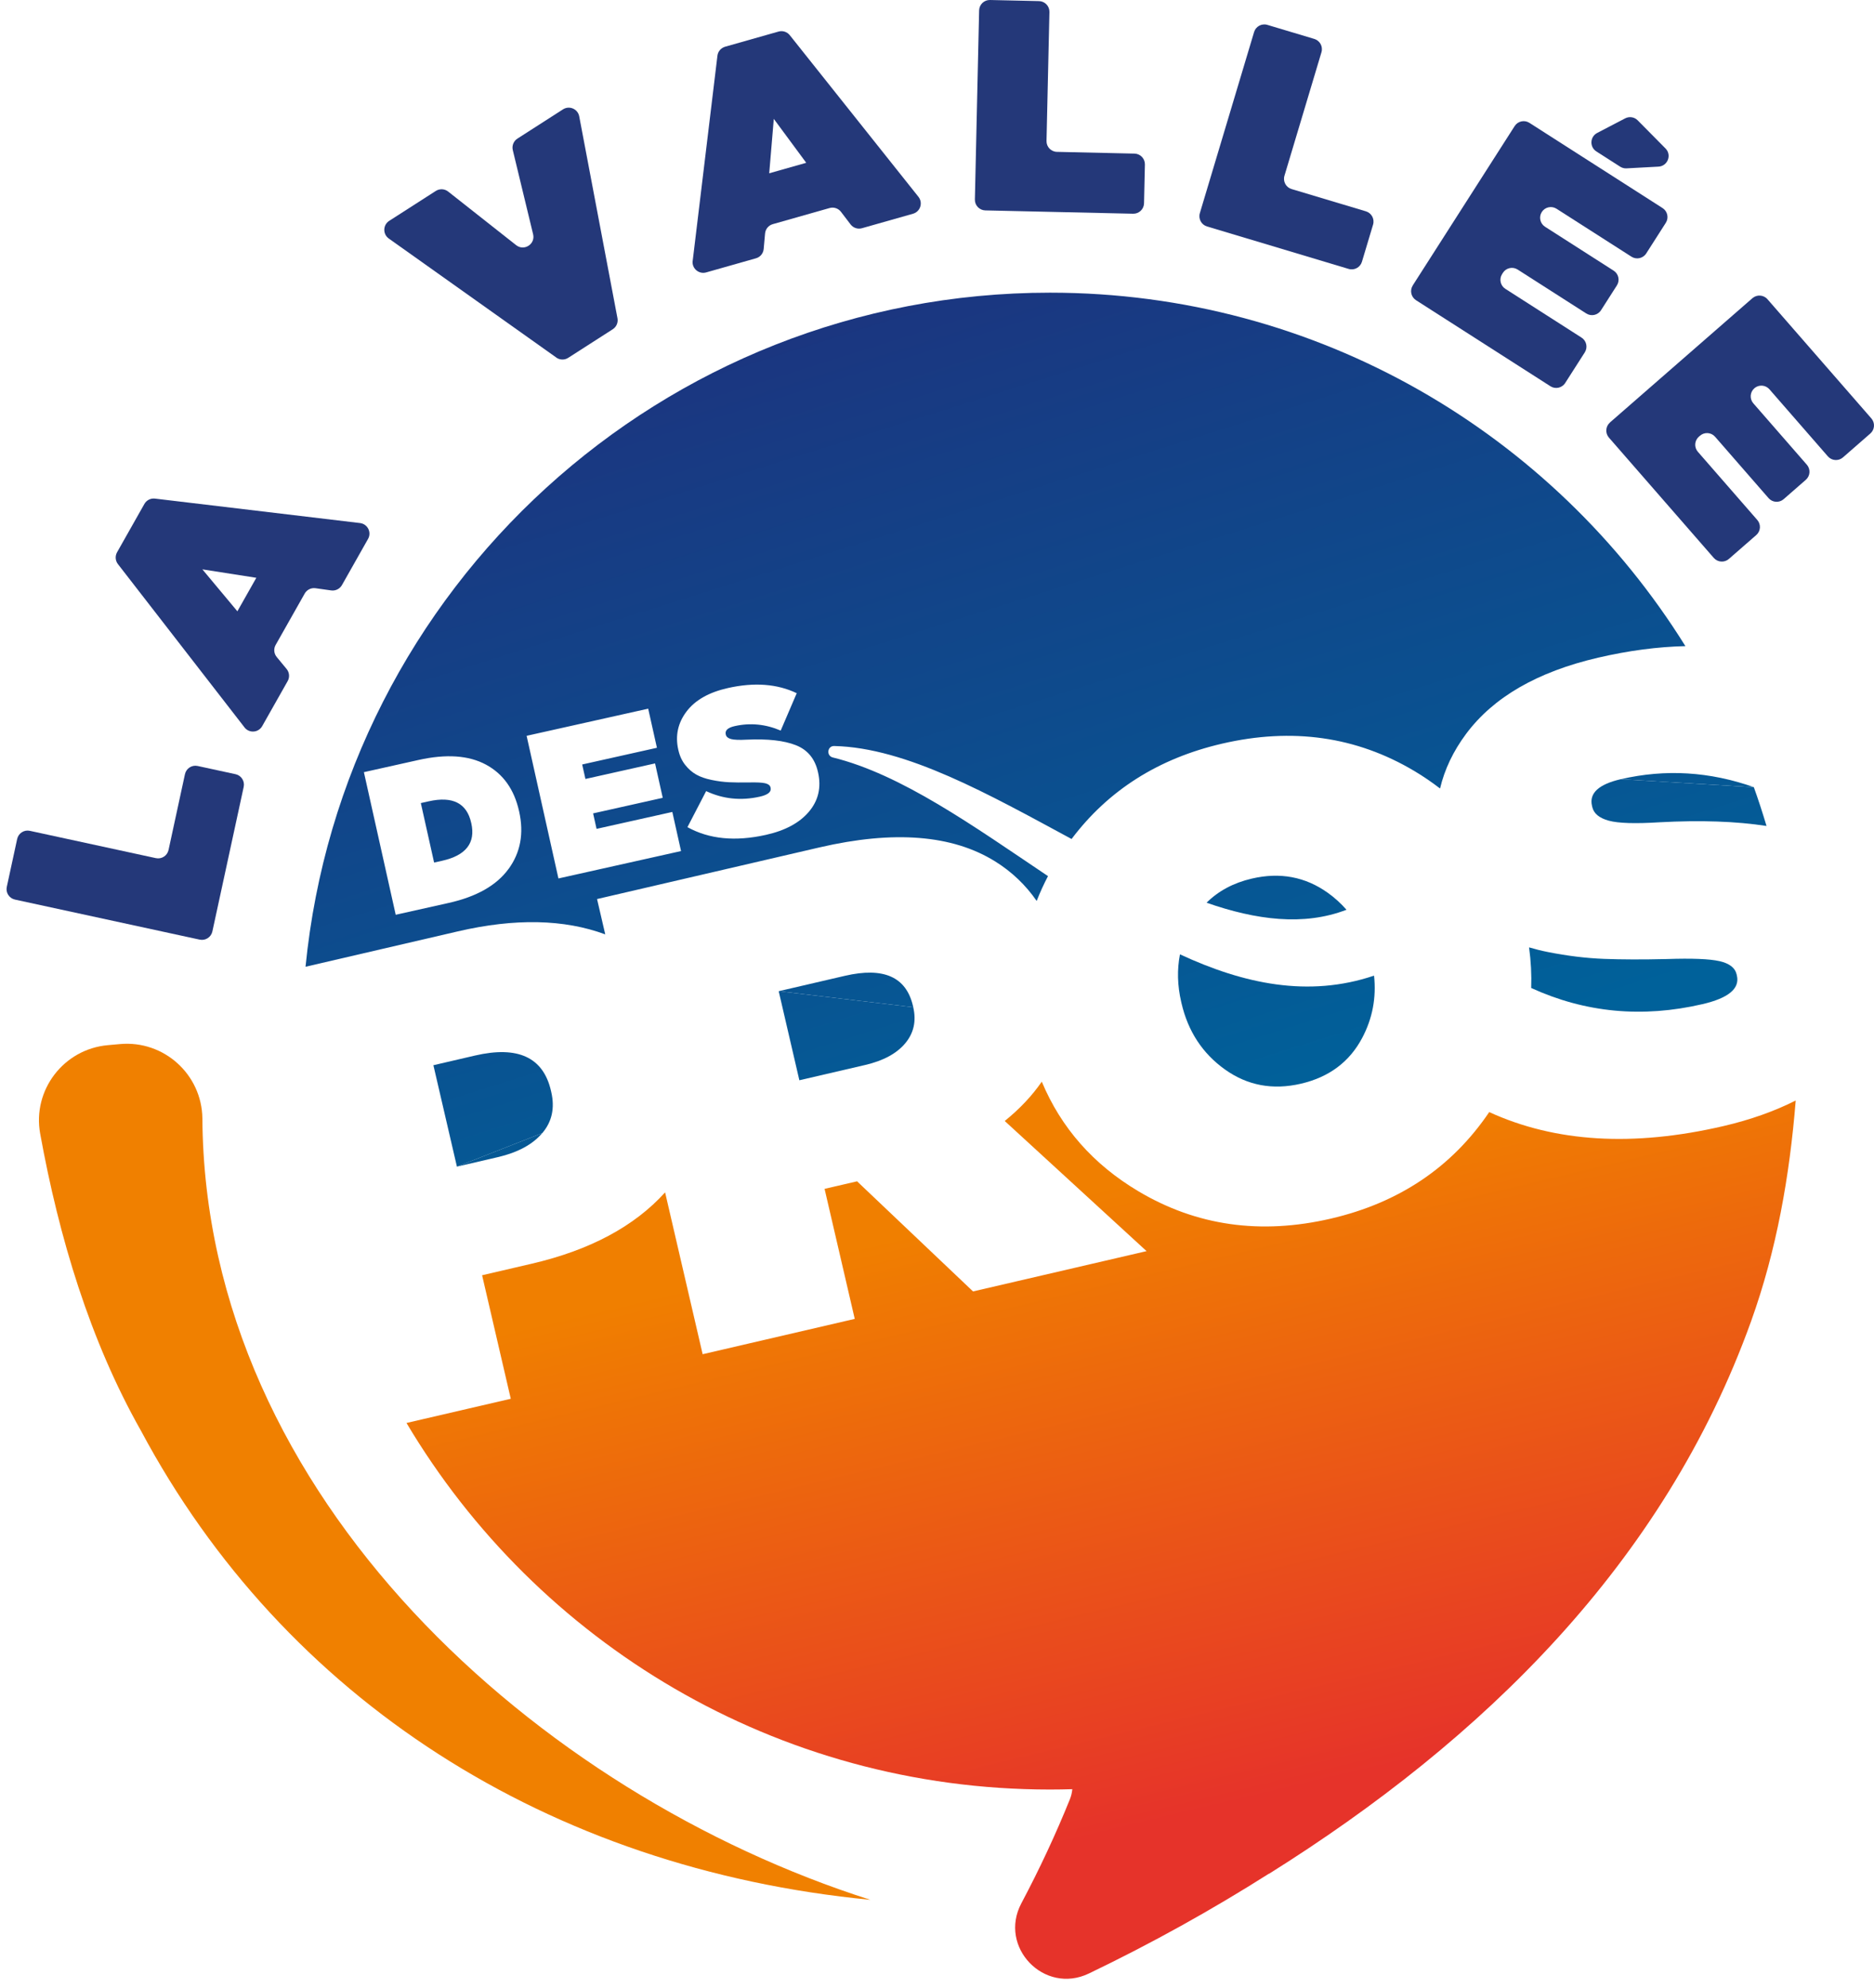
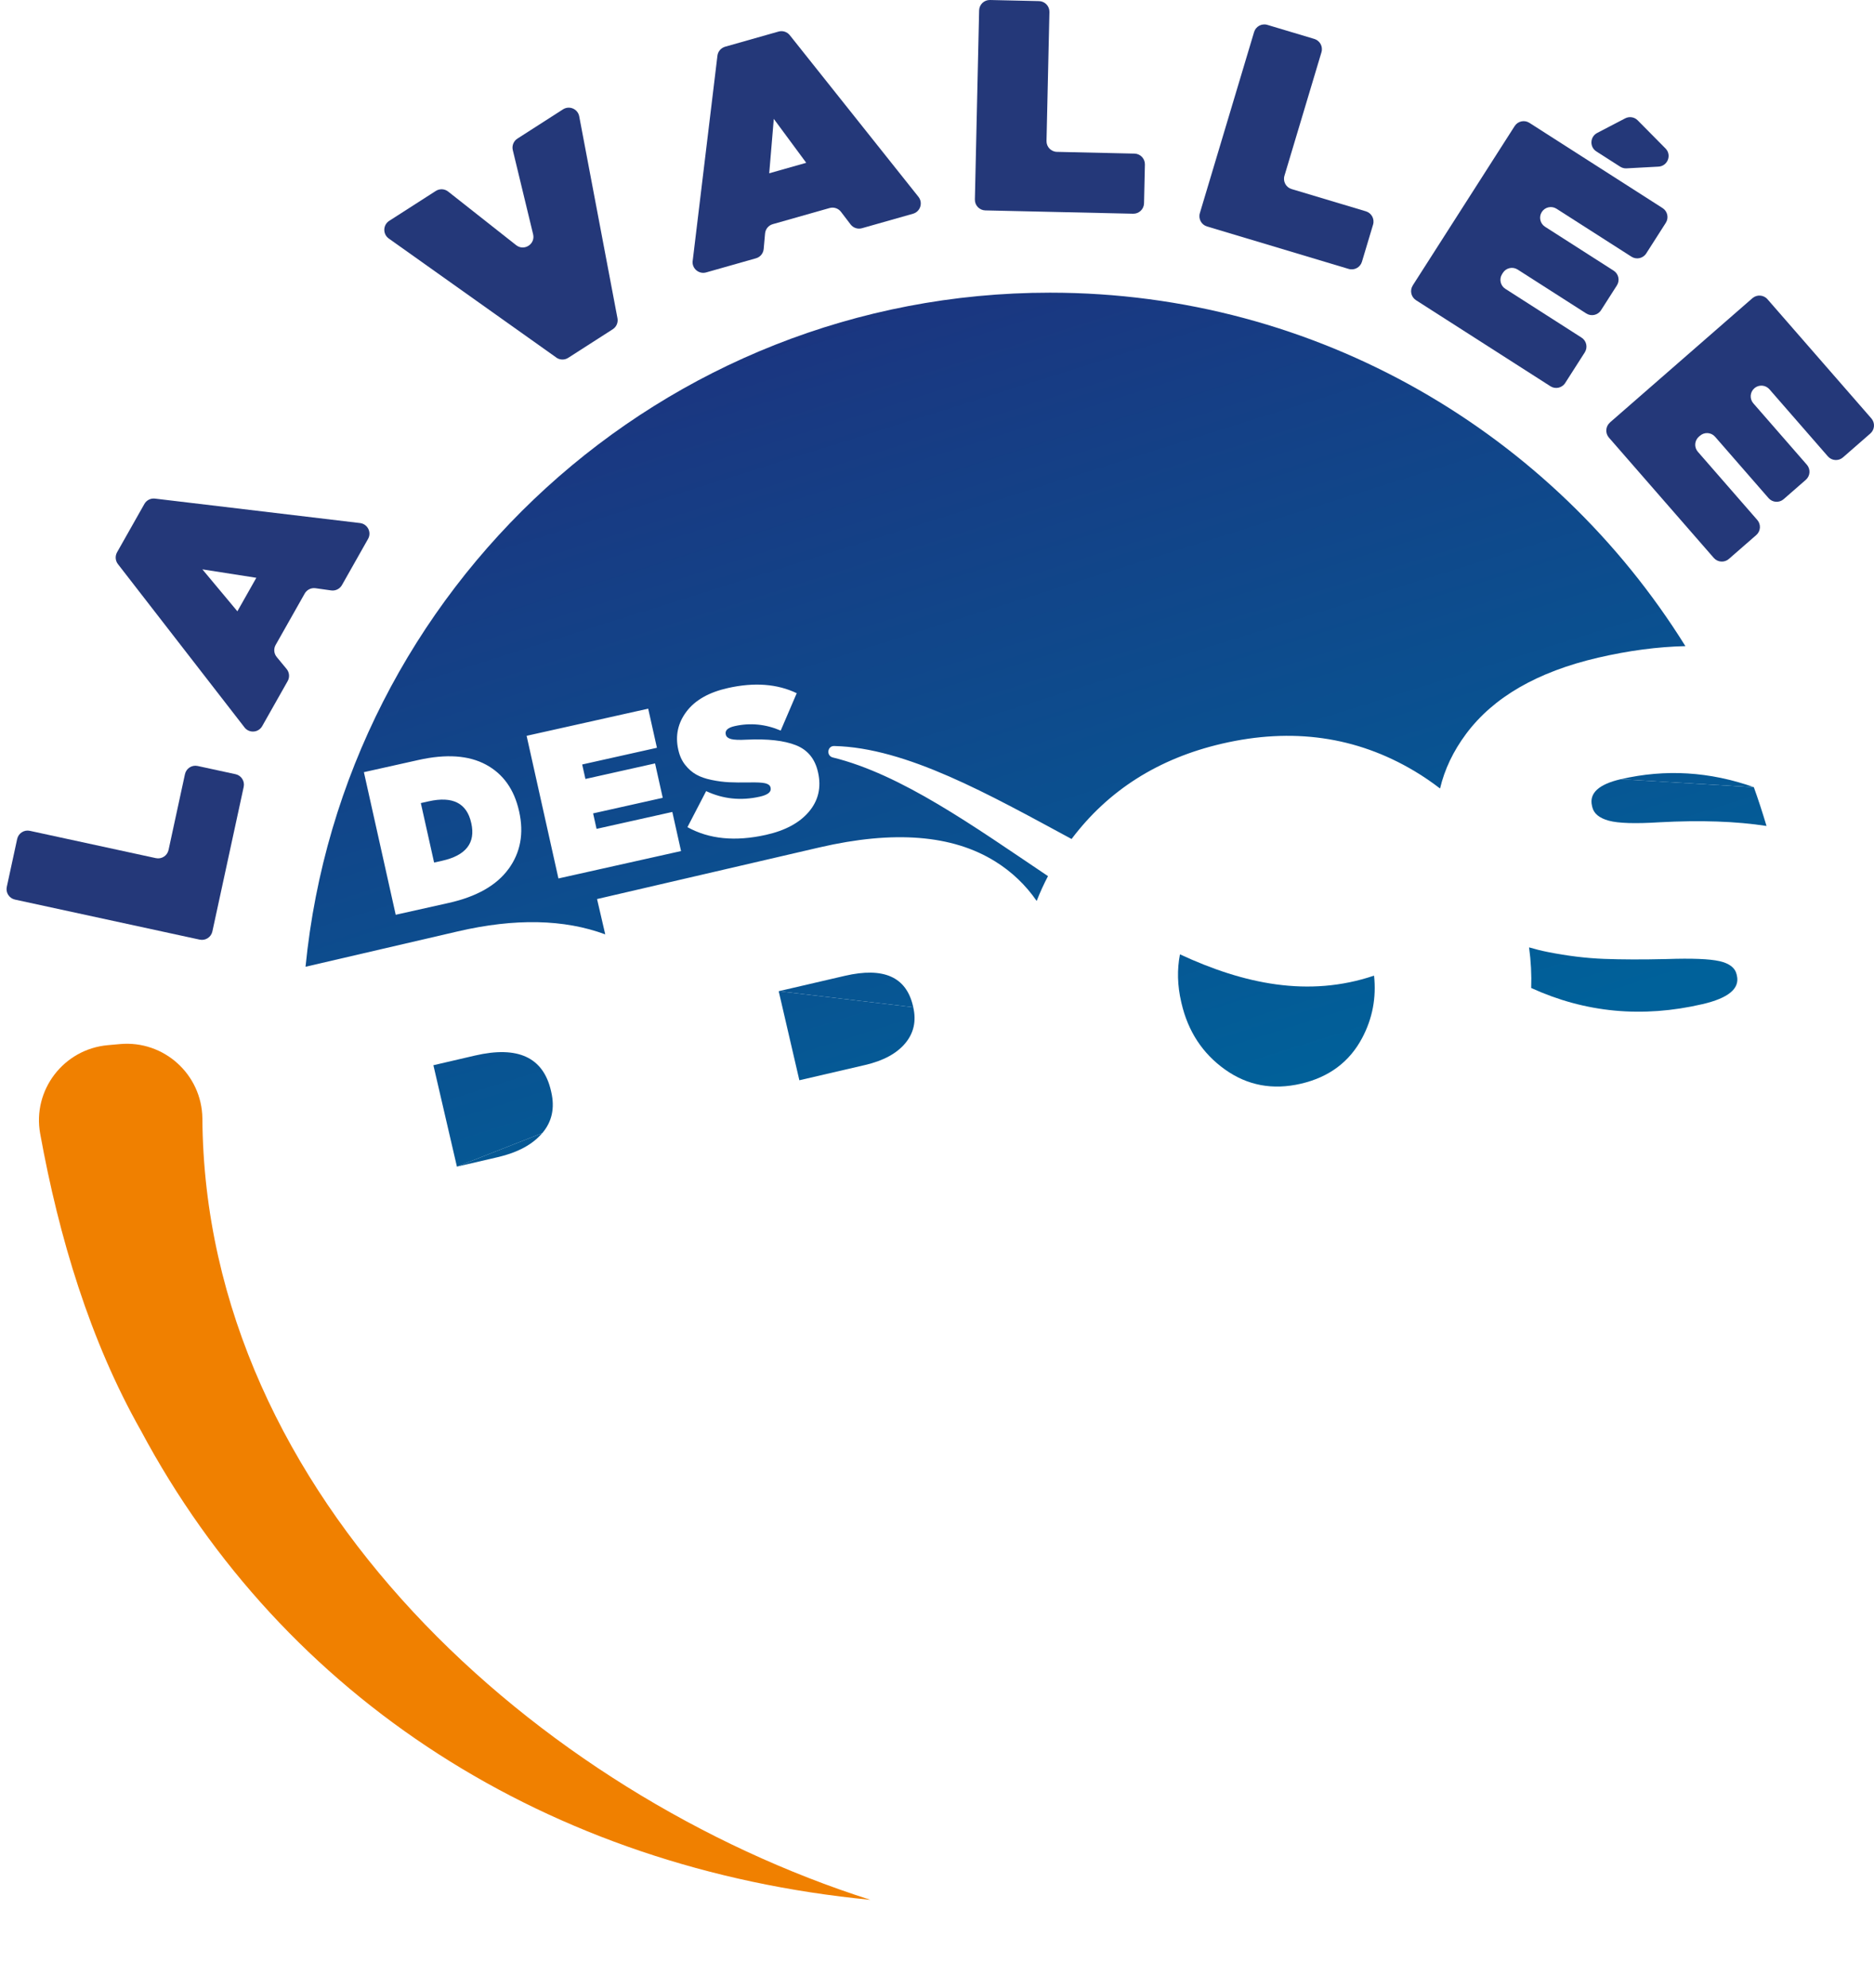
<svg xmlns="http://www.w3.org/2000/svg" xmlns:xlink="http://www.w3.org/1999/xlink" id="Calque_1" data-name="Calque 1" viewBox="0 0 954.3 1012.09">
  <defs>
    <style>
      .cls-1 {
        fill: url(#Dégradé_sans_nom_4-10);
      }

      .cls-1, .cls-2, .cls-3, .cls-4, .cls-5, .cls-6, .cls-7, .cls-8, .cls-9, .cls-10, .cls-11, .cls-12, .cls-13, .cls-14 {
        stroke-width: 0px;
      }

      .cls-2 {
        fill: url(#Dégradé_sans_nom_4-11);
      }

      .cls-3 {
        fill: url(#Dégradé_sans_nom_4);
      }

      .cls-4 {
        fill: url(#Dégradé_sans_nom_4-4);
      }

      .cls-5 {
        fill: url(#Dégradé_sans_nom_4-6);
      }

      .cls-6 {
        fill: url(#Dégradé_sans_nom_4-5);
      }

      .cls-7 {
        fill: url(#Dégradé_sans_nom_4-2);
      }

      .cls-8 {
        fill: url(#Dégradé_sans_nom_4-9);
      }

      .cls-9 {
        fill: url(#Dégradé_sans_nom_4-3);
      }

      .cls-10 {
        fill: url(#Dégradé_sans_nom_4-8);
      }

      .cls-11 {
        fill: url(#Dégradé_sans_nom_4-7);
      }

      .cls-12 {
        fill: #243879;
      }

      .cls-13 {
        fill: #f08000;
      }

      .cls-14 {
        fill: url(#Dégradé_sans_nom_10);
      }
    </style>
    <linearGradient id="Dégradé_sans_nom_4" data-name="Dégradé sans nom 4" x1="887.45" y1="488.32" x2="747.4" y2="43.33" gradientUnits="userSpaceOnUse">
      <stop offset="0" stop-color="#00619a" />
      <stop offset="1" stop-color="#1c347f" />
    </linearGradient>
    <linearGradient id="Dégradé_sans_nom_4-2" data-name="Dégradé sans nom 4" x1="466.21" y1="620.89" x2="326.17" y2="175.9" xlink:href="#Dégradé_sans_nom_4" />
    <linearGradient id="Dégradé_sans_nom_4-3" data-name="Dégradé sans nom 4" x1="283.68" y1="678.34" x2="143.64" y2="233.35" xlink:href="#Dégradé_sans_nom_4" />
    <linearGradient id="Dégradé_sans_nom_4-4" data-name="Dégradé sans nom 4" x1="878.95" y1="491" x2="738.9" y2="46.01" xlink:href="#Dégradé_sans_nom_4" />
    <linearGradient id="Dégradé_sans_nom_4-5" data-name="Dégradé sans nom 4" x1="833.85" y1="505.19" x2="693.8" y2="60.2" xlink:href="#Dégradé_sans_nom_4" />
    <linearGradient id="Dégradé_sans_nom_4-6" data-name="Dégradé sans nom 4" x1="464.44" y1="621.45" x2="324.39" y2="176.46" xlink:href="#Dégradé_sans_nom_4" />
    <linearGradient id="Dégradé_sans_nom_4-7" data-name="Dégradé sans nom 4" x1="288.83" y1="676.72" x2="148.79" y2="231.73" xlink:href="#Dégradé_sans_nom_4" />
    <linearGradient id="Dégradé_sans_nom_10" data-name="Dégradé sans nom 10" x1="626.8" y1="918.61" x2="552.26" y2="606.89" gradientUnits="userSpaceOnUse">
      <stop offset="0" stop-color="#e6332a" />
      <stop offset="1" stop-color="#f07f00" />
    </linearGradient>
    <linearGradient id="Dégradé_sans_nom_4-8" data-name="Dégradé sans nom 4" x1="667.54" y1="557.53" x2="527.49" y2="112.54" xlink:href="#Dégradé_sans_nom_4" />
    <linearGradient id="Dégradé_sans_nom_4-9" data-name="Dégradé sans nom 4" x1="679.18" y1="553.87" x2="539.13" y2="108.88" xlink:href="#Dégradé_sans_nom_4" />
    <linearGradient id="Dégradé_sans_nom_4-10" data-name="Dégradé sans nom 4" x1="306.75" y1="671.08" x2="166.7" y2="226.09" xlink:href="#Dégradé_sans_nom_4" />
    <linearGradient id="Dégradé_sans_nom_4-11" data-name="Dégradé sans nom 4" x1="563.5" y1="590.27" x2="423.45" y2="145.29" xlink:href="#Dégradé_sans_nom_4" />
  </defs>
  <g>
    <path class="cls-13" d="m443.21,967.05c-164.07-15.83-298.54-102.33-371.45-238.81-25.95-45.85-41.7-98.29-51.3-151.16-4.03-22.18,11.94-43.03,34.39-45.06l6.22-.56c22.33-2.03,41.66,15.37,41.99,37.78h0c1.22,192.99,171.35,344.11,340.15,397.81Z" />
    <g>
      <path class="cls-12" d="m101.7,478.3l-94.08-20.39c-2.93-.64-4.8-3.53-4.16-6.46l5.28-24.38c.64-2.93,3.53-4.8,6.46-4.16l64.17,13.9c2.93.64,5.83-1.23,6.46-4.16l8.36-38.59c.64-2.93,3.53-4.8,6.46-4.16l19.29,4.18c2.93.64,4.79,3.53,4.16,6.46l-15.95,73.59c-.64,2.93-3.53,4.8-6.46,4.16Z" />
      <path class="cls-12" d="m124.51,370.26l-64.46-83.12c-1.34-1.73-1.51-4.1-.44-6.01l13.92-24.61c1.08-1.91,3.2-2.98,5.37-2.72l104.44,12.45c3.85.46,6,4.69,4.09,8.07l-13.3,23.51c-1.1,1.94-3.28,3.02-5.49,2.71l-7.98-1.12c-2.21-.31-4.39.76-5.49,2.71l-14.8,26.16c-1.11,1.96-.89,4.4.54,6.14l5.05,6.11c1.43,1.74,1.65,4.18.54,6.14l-12.98,22.94c-1.91,3.38-6.64,3.72-9.02.65Zm-3.63-59.1l9.65-17.05-27.47-4.29,17.82,21.34Z" />
      <path class="cls-12" d="m283.28,181.99l-85.29-60.57c-3.14-2.23-3.03-6.92.21-9l23.72-15.22c1.95-1.25,4.48-1.13,6.3.31l34.62,27.28c4.05,3.19,9.86-.53,8.64-5.54l-10.35-42.84c-.54-2.25.4-4.6,2.35-5.85l23.21-14.89c3.24-2.08,7.56-.22,8.27,3.56l19.48,102.78c.41,2.18-.54,4.39-2.41,5.59l-22.68,14.55c-1.87,1.2-4.27,1.14-6.08-.14Z" />
      <path class="cls-12" d="m352.74,132.79l12.6-104.43c.26-2.17,1.81-3.98,3.91-4.58l27.2-7.71c2.11-.6,4.37.13,5.73,1.84l65.52,82.28c2.42,3.04.96,7.55-2.77,8.61l-25.99,7.37c-2.15.61-4.45-.16-5.8-1.93l-4.89-6.41c-1.35-1.78-3.66-2.54-5.8-1.93l-28.92,8.2c-2.17.61-3.73,2.5-3.93,4.74l-.71,7.9c-.2,2.24-1.76,4.13-3.93,4.74l-25.36,7.19c-3.73,1.06-7.34-2.03-6.88-5.88Zm38.97-44.58l18.85-5.34-16.52-22.36-2.33,27.7Z" />
      <path class="cls-12" d="m496.44,101.55l2.16-96.24c.07-3,2.55-5.38,5.55-5.31l24.94.56c3,.07,5.38,2.55,5.31,5.55l-1.48,65.64c-.07,3,2.31,5.49,5.31,5.55l39.48.89c3,.07,5.38,2.55,5.31,5.55l-.44,19.74c-.07,3-2.55,5.38-5.55,5.31l-75.28-1.69c-3-.07-5.38-2.55-5.31-5.55Z" />
      <path class="cls-12" d="m610.99,108.53l27.63-92.22c.86-2.87,3.89-4.51,6.76-3.65l23.9,7.16c2.87.86,4.51,3.89,3.65,6.76l-18.85,62.9c-.86,2.87.77,5.9,3.65,6.76l37.83,11.33c2.87.86,4.51,3.89,3.65,6.76l-5.67,18.91c-.86,2.87-3.89,4.51-6.76,3.65l-72.13-21.62c-2.87-.86-4.51-3.89-3.65-6.76Z" />
      <path class="cls-12" d="m719.43,145.27l51.88-81.09c1.62-2.53,4.98-3.27,7.51-1.65l67.81,43.38c2.53,1.62,3.27,4.98,1.65,7.51l-9.98,15.6c-1.62,2.53-4.98,3.26-7.5,1.65l-38.16-24.41c-2.53-1.62-5.89-.88-7.51,1.65h0c-1.62,2.53-.88,5.89,1.65,7.51l34.94,22.35c2.53,1.62,3.27,4.98,1.65,7.51l-8.08,12.63c-1.62,2.53-4.98,3.27-7.51,1.65l-34.94-22.35c-2.53-1.62-5.89-.88-7.51,1.65l-.41.65c-1.62,2.53-.88,5.89,1.65,7.51l38.8,24.83c2.53,1.62,3.27,4.98,1.65,7.51l-9.98,15.6c-1.62,2.53-4.98,3.27-7.51,1.65l-68.45-43.8c-2.53-1.62-3.27-4.98-1.65-7.51Zm93.89-77.59l14.27-7.43c2.11-1.1,4.7-.7,6.37,1l14.17,14.32c3.3,3.33,1.11,8.99-3.57,9.25l-16.29.88c-1.14.06-2.26-.24-3.22-.85l-12.14-7.77c-3.52-2.25-3.29-7.47.42-9.4Z" />
      <path class="cls-12" d="m819.82,215.06l72.56-63.27c2.26-1.97,5.69-1.74,7.67.52l52.91,60.68c1.97,2.26,1.74,5.69-.52,7.67l-13.95,12.17c-2.26,1.97-5.69,1.74-7.67-.52l-29.77-34.15c-1.97-2.26-5.4-2.5-7.67-.53h0c-2.26,1.97-2.5,5.41-.53,7.67l27.26,31.26c1.97,2.26,1.74,5.69-.52,7.67l-11.3,9.86c-2.26,1.97-5.69,1.74-7.67-.52l-27.25-31.26c-1.97-2.26-5.41-2.5-7.67-.52l-.58.5c-2.26,1.97-2.5,5.4-.52,7.67l30.27,34.72c1.97,2.26,1.74,5.69-.52,7.67l-13.96,12.17c-2.26,1.97-5.69,1.74-7.67-.52l-53.41-61.25c-1.97-2.26-1.74-5.69.52-7.67Z" />
    </g>
  </g>
  <g>
    <path class="cls-3" d="m893.12,400.7c-22.41-7.95-45-9.35-67.78-4.06" />
    <path class="cls-7" d="m465.06,512.7l-.15-.66c-3.43-14.78-14.97-19.89-34.6-15.34l-33.76,7.84" />
    <path class="cls-9" d="m232.67,593.85l20.85-4.84c10.15-2.36,17.69-6.43,22.62-12.23" />
    <path class="cls-4" d="m825.34,396.63c-11.25,2.61-16.14,7.12-14.65,13.52l.15.66c.77,3.31,3.57,5.62,8.41,6.94,4.84,1.32,13.45,1.59,25.82.81,20.98-1.13,39.13-.5,54.5,1.88-1.99-6.65-4.12-13.25-6.46-19.74" />
    <path class="cls-6" d="m875.62,489.25c-5.04-1.15-14.01-1.51-26.93-1.07-12.26.29-22.91.26-31.94-.09-9.03-.35-18.55-1.51-28.54-3.49-3.4-.67-6.54-1.48-9.56-2.36.96,7,1.31,13.88,1.08,20.67,27.53,12.59,56.59,15.34,87.2,8.23,13.24-3.07,19.09-7.92,17.55-14.54l-.15-.66c-.77-3.31-3.67-5.54-8.71-6.7Z" />
    <path class="cls-5" d="m396.54,504.54l10.52,45.34,33.43-7.76c9.27-2.15,16.09-5.83,20.46-11.03,4.37-5.2,5.74-11.33,4.1-18.39" />
    <path class="cls-11" d="m276.15,576.78c4.93-5.79,6.45-12.77,4.56-20.94l-.15-.66c-3.94-16.99-16.84-22.95-38.68-17.88l-21.18,4.92,11.98,51.63" />
  </g>
-   <path class="cls-14" d="m877.5,573.23c-45.84,10.64-85.54,8.23-119.14-7.15-19,28.06-45.88,46.15-80.67,54.23-35.74,8.3-68.39,3.66-97.92-13.89-23.02-13.68-39.42-32.31-49.26-55.83-4.9,7.1-11.15,13.79-18.87,20.02l72.23,66.25-88.37,20.51-59.05-56.05-16.55,3.84,15.36,66.19-77.45,17.98-19.12-82.38c-15.6,17.26-38.22,29.42-68.04,36.34l-25.15,5.84,14.6,62.88-53.1,12.32c66.41,111.71,188.3,186.59,327.69,186.59,3.8,0,7.59-.07,11.37-.18-.17,1.71-.55,3.44-1.25,5.16-7.18,17.77-15.41,35.43-24.69,52.9-11.85,22.31,11.61,46.69,34.38,35.76,31.89-15.31,62.57-32.36,91.72-50.84,0,0-.06.13-.06.13,108.97-68.25,201.25-158.09,245.55-281.29,13.01-36.18,19.65-74.06,22.72-112.37-10.74,5.42-23,9.81-36.94,13.05Z" />
  <g>
    <path class="cls-10" d="m600.87,485.79c-1.5,7.73-1.32,15.79.63,24.19l.15.66c3.33,14.34,10.7,25.59,22.13,33.75,11.43,8.16,24.31,10.58,38.66,7.25,14.34-3.33,24.75-11.09,31.22-23.29,5.27-9.93,7.25-20.51,6.05-31.73-33.42,11.29-66.46,4.2-98.85-10.84Z" />
-     <path class="cls-8" d="m685.68,463.09c-2.79-3.17-5.93-6.07-9.52-8.63-11.43-8.16-24.31-10.58-38.65-7.25-9.4,2.18-17.07,6.31-23.09,12.3,25.3,8.81,49.47,11.96,71.26,3.58Z" />
+     <path class="cls-8" d="m685.68,463.09Z" />
  </g>
  <g>
    <path class="cls-1" d="m239.95,418.85c-2.24-10.03-9.44-13.68-21.61-10.97l-4.04.9,6.76,30.28,4.05-.9c12.17-2.72,17.13-9.08,14.89-19.11l-.05-.2Z" />
    <path class="cls-2" d="m534.69,148.98c-197.63,0-360.1,150.49-379.1,343.12l77.54-18c29.21-6.78,54.2-6.21,75.08,1.52l-4.17-17.98,113.19-26.27c37.95-8.81,67.8-6.43,89.55,7.12,8.51,5.3,15.54,12.02,21.13,20.12,1.66-4.26,3.58-8.47,5.76-12.64-37.95-25.48-74.65-51.82-109.58-60.4-3.4-.84-2.8-5.91.7-5.83,36.82.84,78.85,24.65,120.89,47.33,18.7-24.81,44.21-41,76.59-48.52,35.74-8.3,68.39-3.66,97.92,13.89,4.66,2.77,9.01,5.76,13.13,8.93,2.29-9.71,6.69-18.97,13.25-27.79,13.91-18.69,36.31-31.62,67.21-38.8,15.55-3.61,30.37-5.56,44.48-5.88-67.24-108-186.98-179.92-323.57-179.92Zm-275.73,293.33c-6.08,8.36-16.25,14.13-30.49,17.31l-26.96,6.02-16.2-72.59,27.8-6.2c14.1-3.15,25.54-2.37,34.33,2.35,8.78,4.72,14.41,12.61,16.88,23.67l.05.21c2.49,11.13.69,20.88-5.39,29.24Zm25.41,4.83l-16.2-72.59,61.91-13.82,4.45,19.91-38.06,8.5,1.65,7.37,35.46-7.92,3.91,17.52-35.46,7.92,1.76,7.88,38.58-8.61,4.44,19.91-62.43,13.94Zm127.58-33.98c-4.79,5.68-12.1,9.62-21.92,11.81-15.63,3.49-28.95,2.18-39.96-3.93l9.52-18.34c8.59,4.03,17.69,4.98,27.3,2.83,4.15-.93,5.99-2.42,5.53-4.5l-.05-.21c-.23-1.04-1.14-1.74-2.71-2.12-1.57-.37-4.38-.51-8.42-.41-3.84.06-7.16.02-9.98-.11-2.83-.14-5.8-.52-8.92-1.17-3.12-.64-5.72-1.55-7.79-2.73-2.08-1.17-3.95-2.8-5.62-4.9-1.66-2.1-2.83-4.63-3.49-7.6l-.05-.21c-1.59-7.12-.18-13.58,4.22-19.4,4.4-5.81,11.44-9.79,21.12-11.95,13.41-2.99,25.08-2.11,34.99,2.64l-8.16,19.03c-7.7-3.29-15.49-4.05-23.37-2.29-3.53.79-5.07,2.18-4.62,4.19l.05.21c.23,1.04,1.1,1.77,2.61,2.19,1.51.42,4.2.53,8.07.32,10.63-.49,18.95.45,24.96,2.81,6.01,2.36,9.77,6.93,11.28,13.7l.05.21c1.7,7.6.15,14.25-4.64,19.93Z" />
  </g>
</svg>